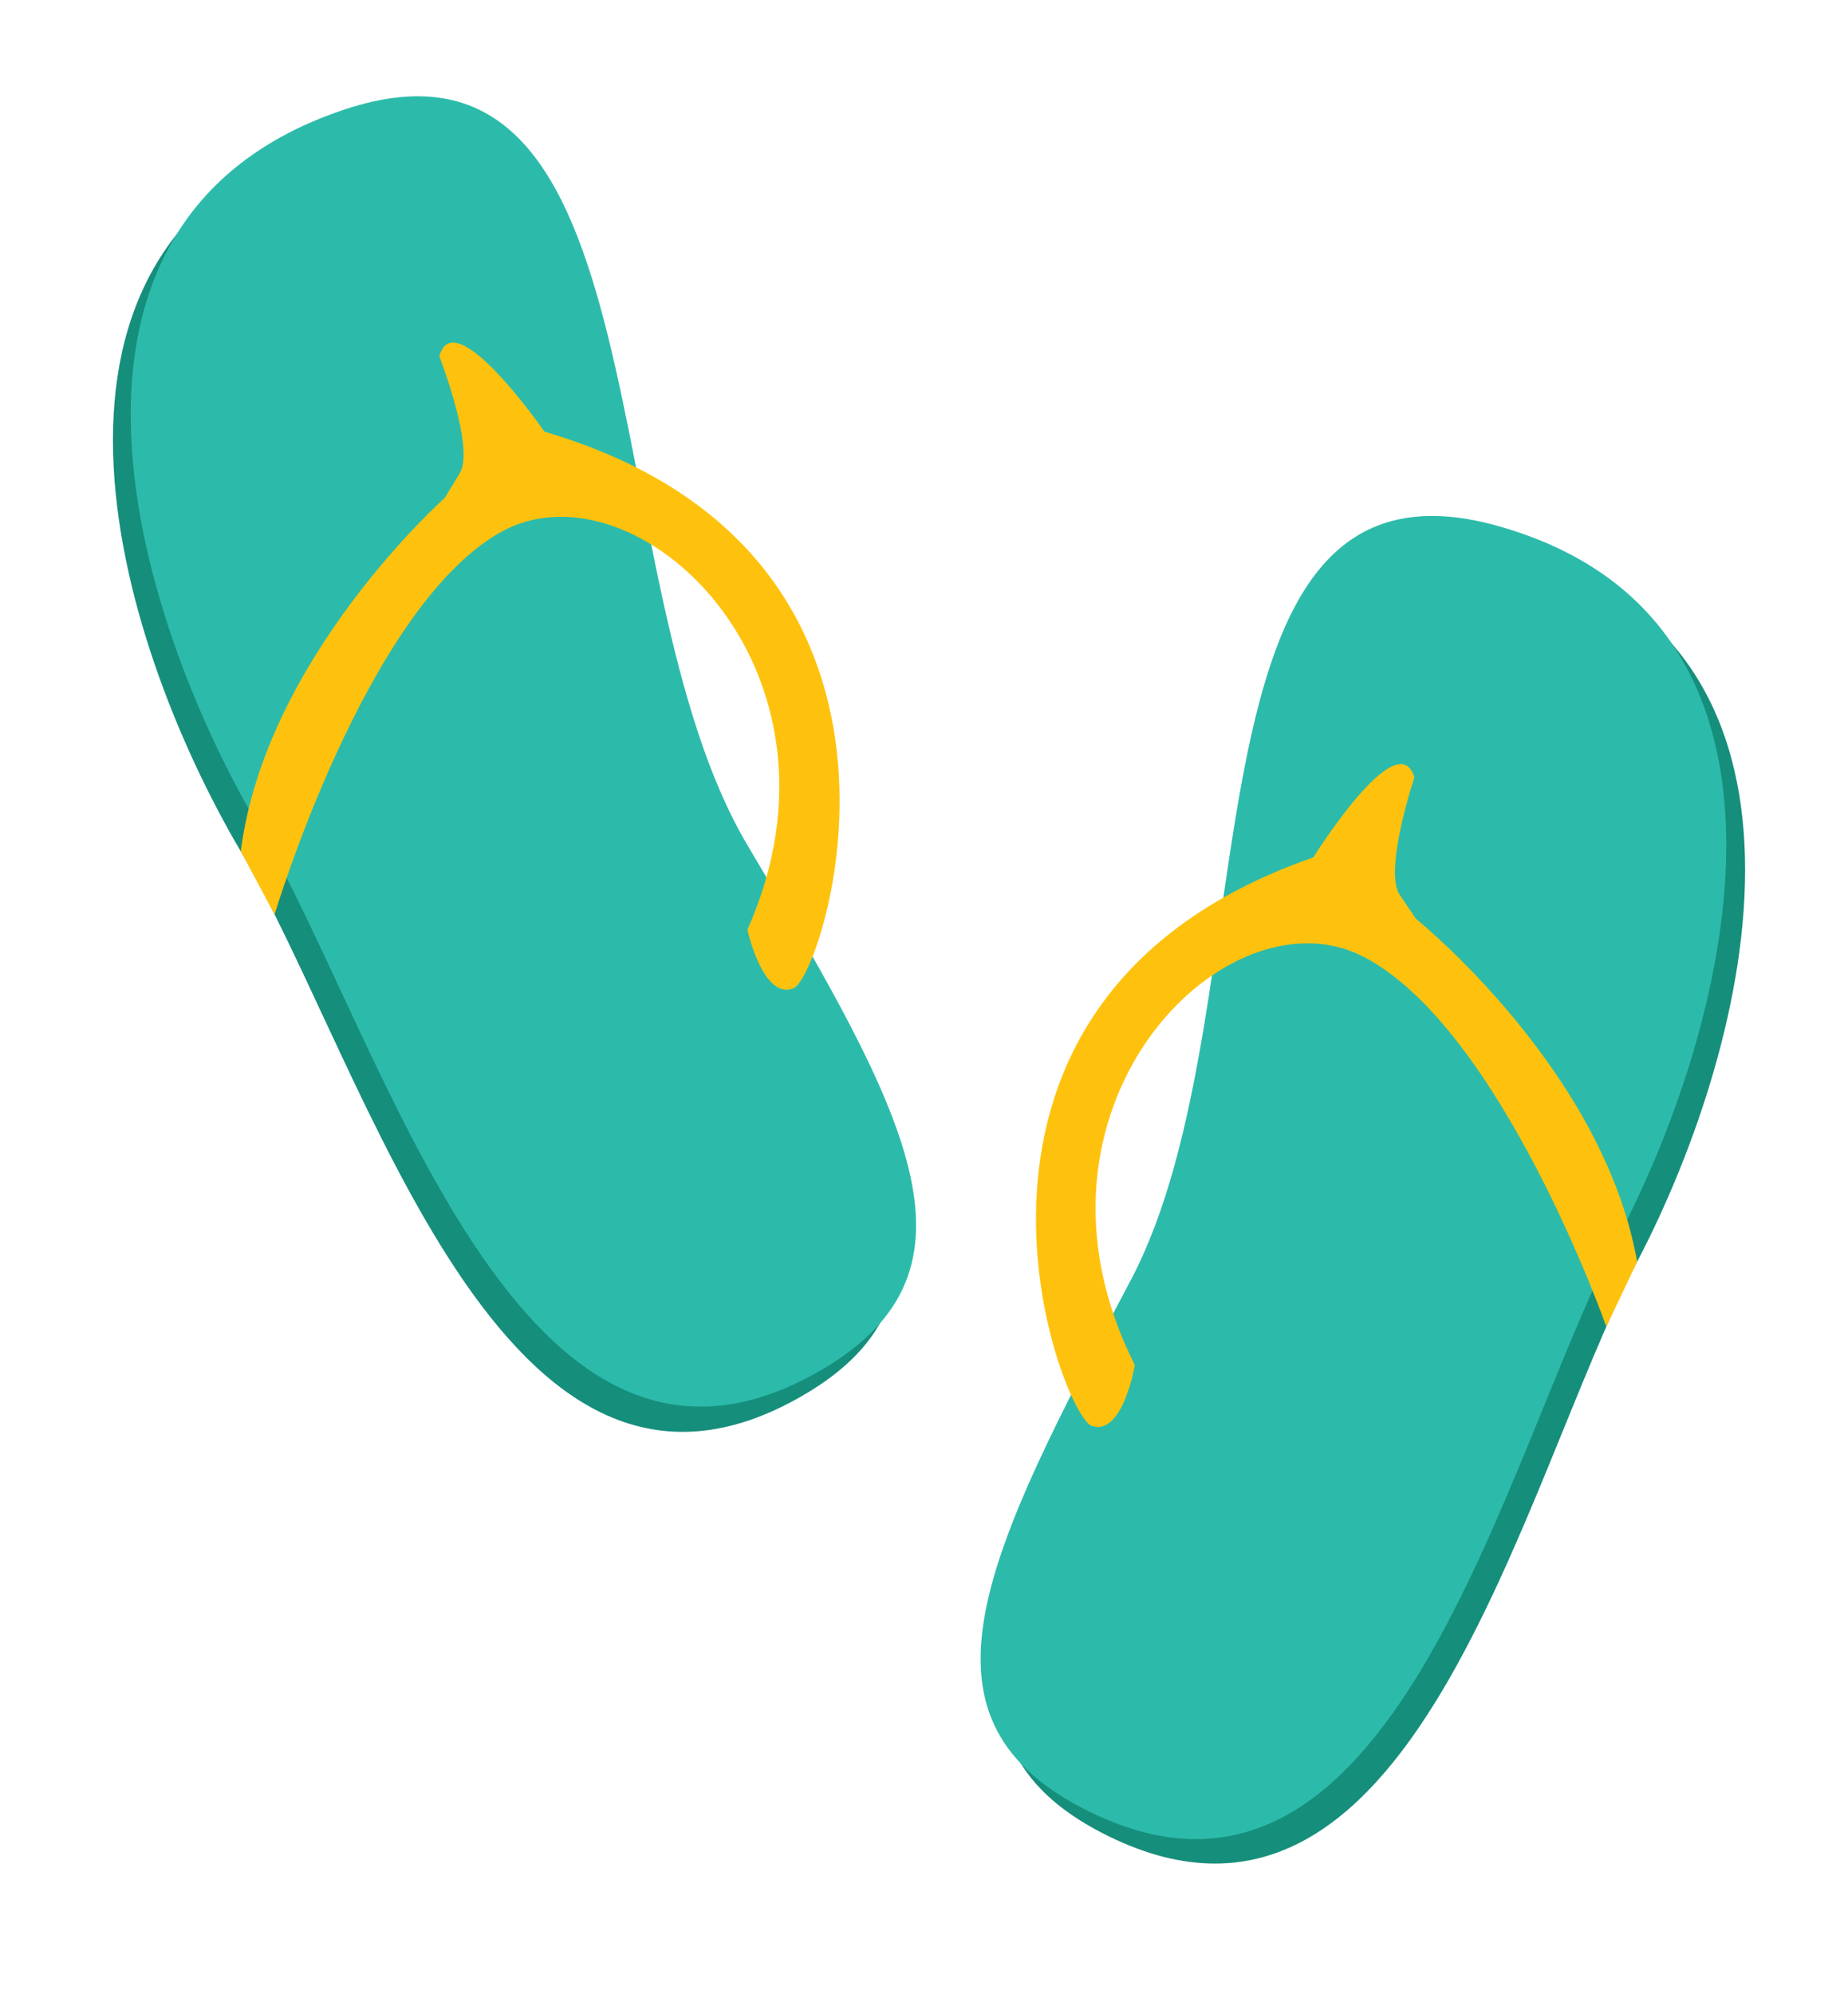
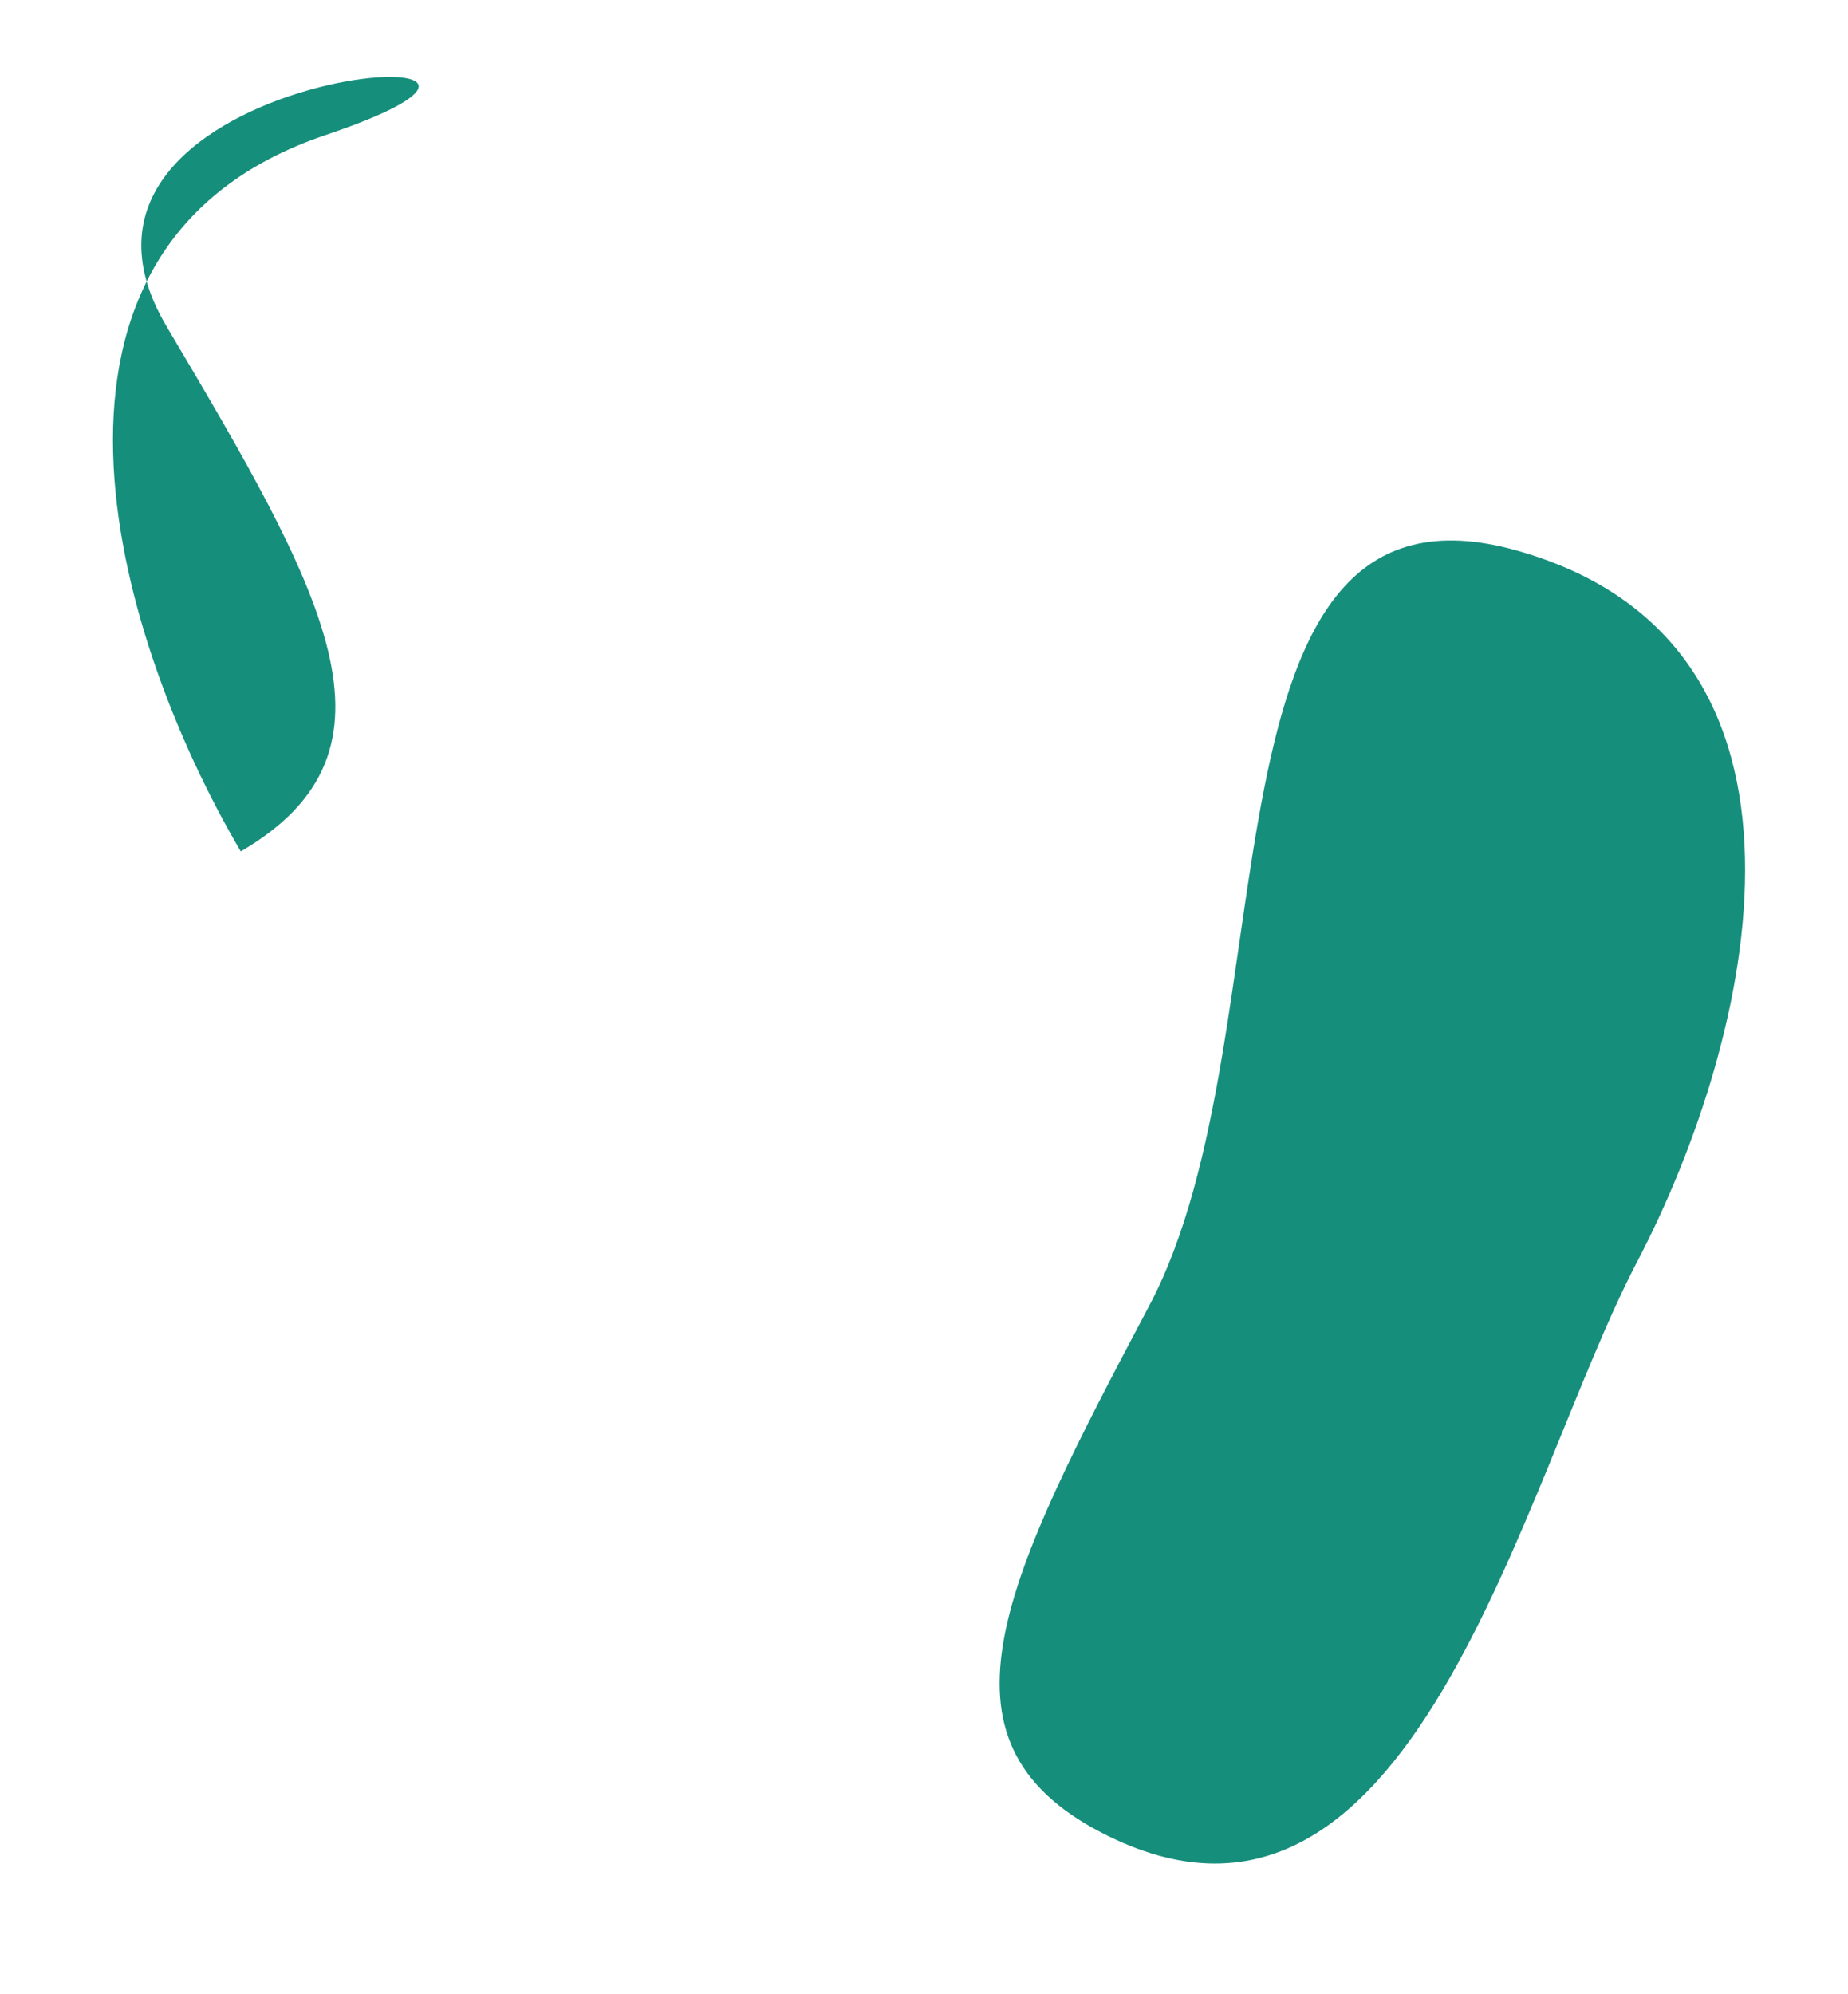
<svg xmlns="http://www.w3.org/2000/svg" data-name="Layer 1" height="413.0" preserveAspectRatio="xMidYMid meet" version="1.0" viewBox="57.5 47.0 382.9 413.0" width="382.9" zoomAndPan="magnify">
  <g id="change1_1">
-     <path d="M396.71,308.38c-24.2,46.23-46.66,151.62-111,118.26-37-19.22-19.95-52.7,10-109.34s7.73-175.62,76.19-156.22S420.91,262.15,396.71,308.38ZM124.89,75C57.47,97.79,80.94,178.4,107.39,223.38S161.45,372.52,224,336c36-21,17.33-53.61-15.35-108.71S192.31,52.29,124.89,75Z" fill="#168e7c" />
+     <path d="M396.71,308.38c-24.2,46.23-46.66,151.62-111,118.26-37-19.22-19.95-52.7,10-109.34s7.73-175.62,76.19-156.22S420.91,262.15,396.71,308.38ZM124.89,75C57.47,97.79,80.94,178.4,107.39,223.38c36-21,17.33-53.61-15.35-108.71S192.31,52.29,124.89,75Z" fill="#168e7c" />
  </g>
  <g id="change2_1">
-     <path d="M392.77,303.31c-24.2,46.23-46.66,151.62-111,118.26-37-19.21-19.95-52.7,10-109.34S299.53,136.61,368,156,417,257.08,392.77,303.31ZM128.57,69.79c-67.42,22.74-43.94,103.35-17.5,148.34s54.07,149.14,116.65,112.65c36-21,17.33-53.62-15.36-108.71S196,47,128.57,69.79Z" fill="#2cbbaa" />
-   </g>
+     </g>
  <g id="change3_1">
-     <path d="M396.71,308.38l-6.38,13.44s-21.95-62.18-50.47-76.7-74,31.63-47.23,84.66c0,0-2.47,14.75-8.9,12.62s-39.26-88.2,45.89-117.78c0,0,17.45-28,20.94-16.59,0,0-6.44,19.33-3.05,24.33l3.39,5S389.64,268.46,396.71,308.38Zm-226.43-172s-18.81-27.11-21.74-15.53c0,0,7.39,19,4.24,24.14l-3.13,5.16s-37.16,33-42.26,73.19l7,13.12s18.86-63.19,46.63-79.1,75.47,27.95,51.34,82.24c0,0,3.2,14.61,9.52,12.15S256.78,161.78,170.28,136.42Z" fill="#fec20e" />
-   </g>
+     </g>
</svg>